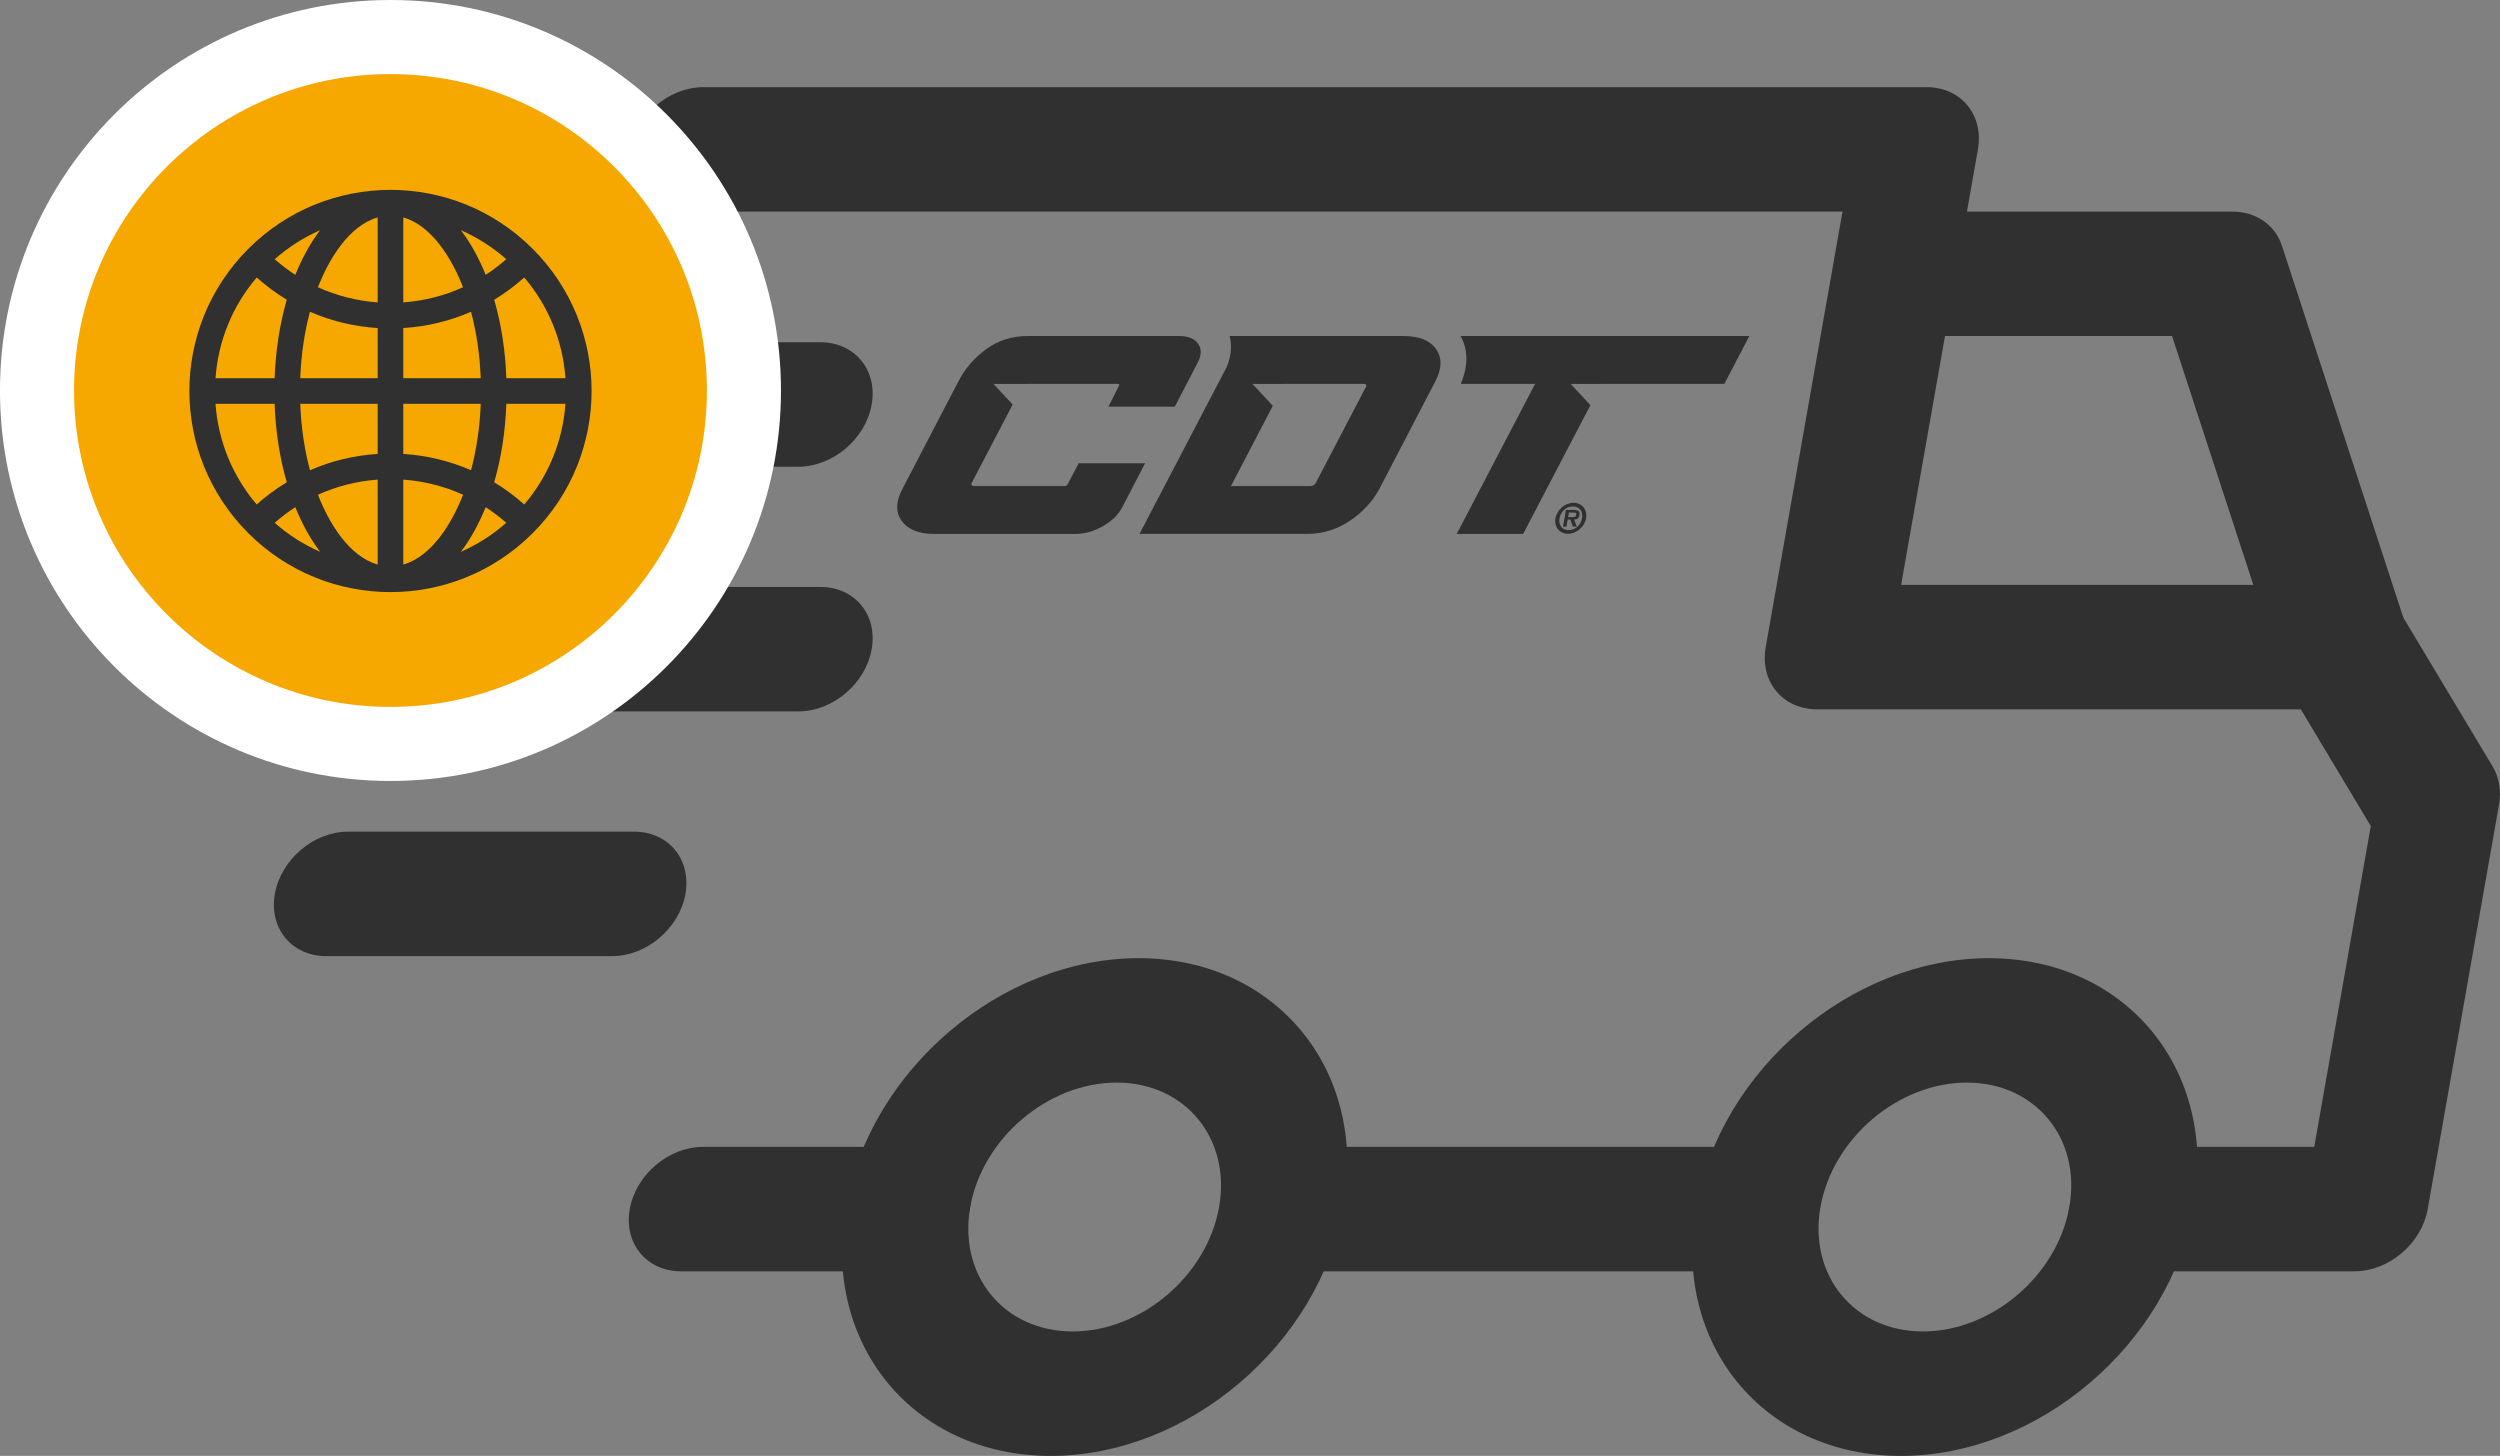
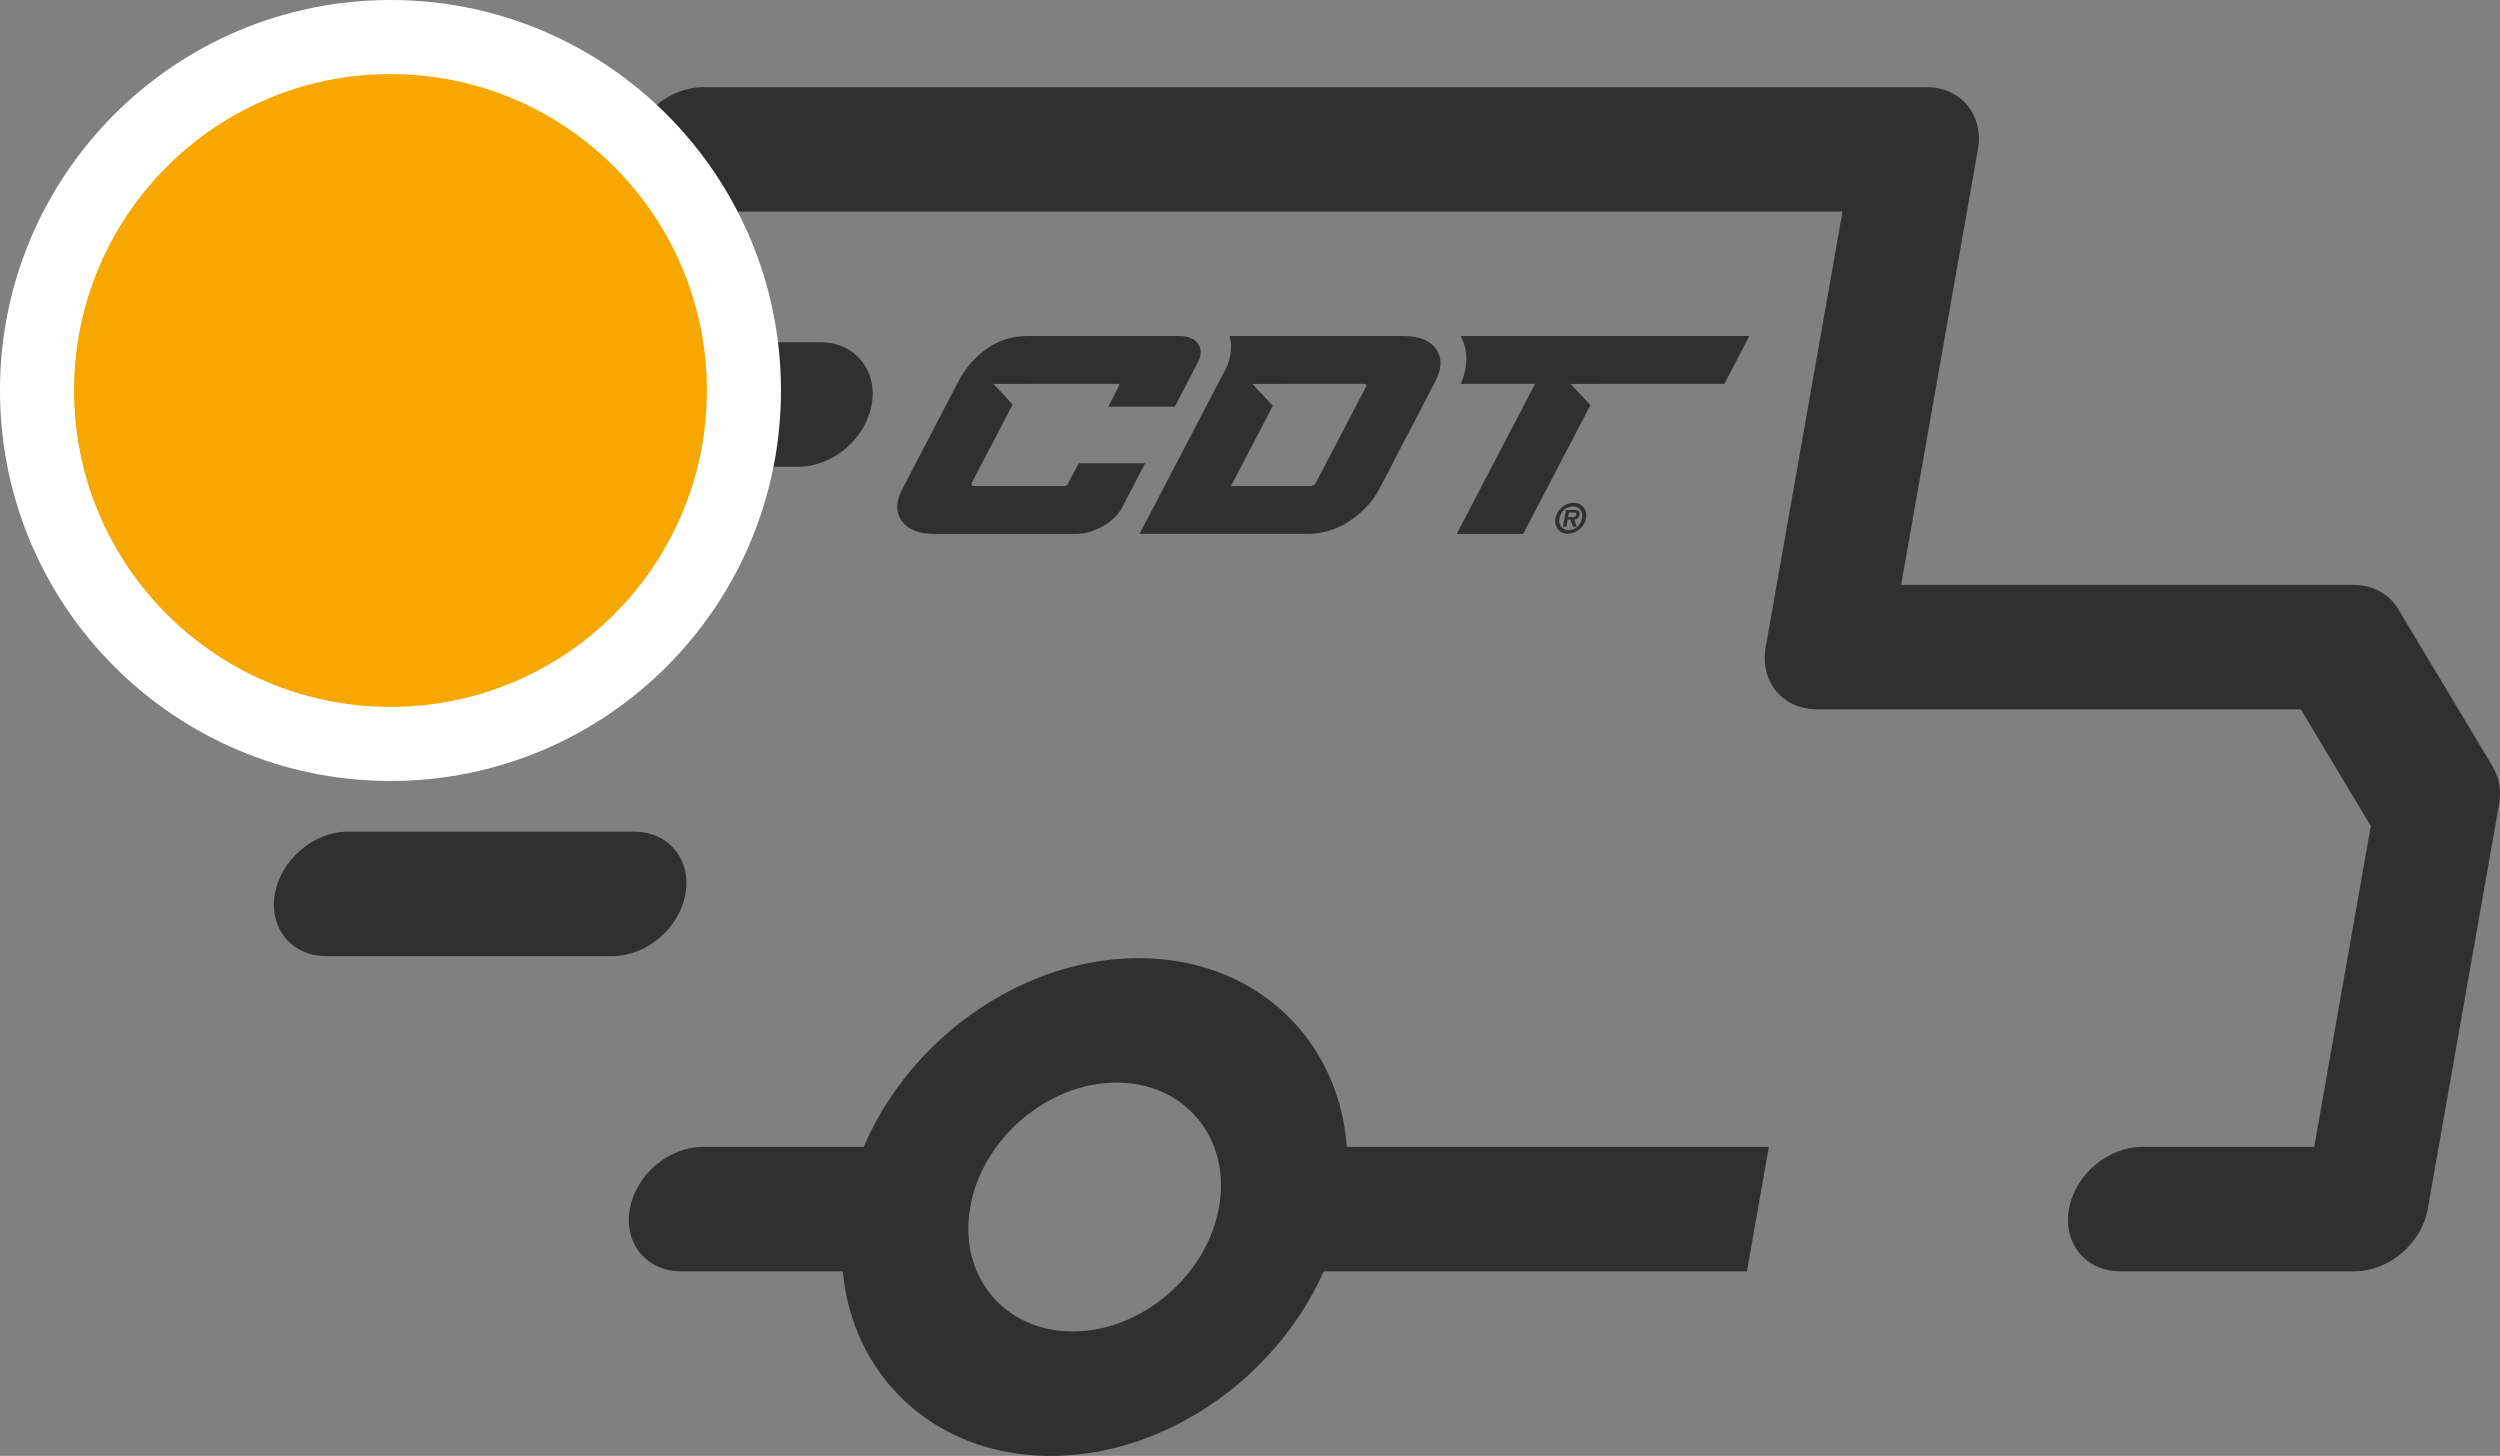
<svg xmlns="http://www.w3.org/2000/svg" version="1.1" id="Layer_1" x="0px" y="0px" width="145.726px" height="84.864px" viewBox="63.804 449.632 145.726 84.864" enable-background="new 63.804 449.632 145.726 84.864" xml:space="preserve">
  <rect x="63.804" y="449.632" width="145.726" height="84.864" fill="#808080" stroke="none" />
  <path fill="#303030" d="M100.772,498.11H84.091c-2.003,0-3.912,1.625-4.266,3.627c-0.353,2.004,0.984,3.627,2.986,3.627h16.683   c2.002,0,3.912-1.623,4.266-3.627C104.112,499.735,102.775,498.11,100.772,498.11" />
-   <path fill="#303030" d="M111.629,483.846H80.683c-2.003,0-3.913,1.623-4.267,3.627c-0.353,2.003,0.984,3.626,2.988,3.626h30.945   c2.004,0,3.913-1.623,4.266-3.626C114.969,485.469,113.632,483.846,111.629,483.846" />
  <path fill="#303030" d="M111.629,469.583H80.683c-2.003,0-3.913,1.623-4.267,3.627c-0.353,2.002,0.984,3.627,2.988,3.627h30.945   c2.004,0,3.913-1.625,4.266-3.627C114.969,471.206,113.632,469.583,111.629,469.583" />
-   <path fill="#303030" d="M179.731,505.485c-8,0-15.654,6.506-17.064,14.506c-1.41,7.998,3.949,14.506,11.949,14.506   c7.998,0,15.652-6.508,17.062-14.506C193.088,511.991,187.729,505.485,179.731,505.485 M175.893,527.243   c-4,0-6.678-3.252-5.973-7.252s4.531-7.254,8.531-7.254s6.68,3.254,5.975,7.254S179.893,527.243,175.893,527.243" />
  <path fill="#303030" d="M130.168,505.485c-7.999,0-15.653,6.506-17.064,14.506c-1.409,7.998,3.95,14.506,11.949,14.506   c7.998,0,15.654-6.508,17.064-14.506C143.528,511.991,138.168,505.485,130.168,505.485 M126.333,527.243   c-4,0-6.679-3.252-5.974-7.252s4.531-7.254,8.533-7.254c3.998,0,6.678,3.254,5.973,7.254S130.333,527.243,126.333,527.243" />
-   <path fill="#303030" d="M196.821,463.963c-0.4-1.225-1.518-1.996-2.891-1.996h-19.098l-1.279,7.252h16.861l6.414,19.641l7.057-3.258   L196.821,463.963z" />
  <polygon fill="#303030" points="139.471,516.485 166.911,516.485 165.633,523.737 138.192,523.737 " />
  <path fill="#303030" d="M117.35,516.485h-12.572c-2.002,0-3.912,1.623-4.266,3.627c-0.354,2.002,0.984,3.625,2.988,3.625h12.571   c2.003,0,3.912-1.623,4.266-3.625C120.689,518.108,119.354,516.485,117.35,516.485" />
  <path fill="#303030" d="M209.104,494.315l-5.514-9.188c-0.529-0.885-1.494-1.402-2.615-1.402h-26.354l4.477-25.385   c0.352-2.003-0.984-3.627-2.986-3.627h-71.308c-2.003,0-3.913,1.624-4.266,3.627c-0.354,2.004,0.984,3.627,2.987,3.627h67.68   l-4.477,25.385c-0.352,2.002,0.984,3.627,2.988,3.627h28.203l4.08,6.803l-3.297,18.703H188.67c-2.004,0-3.912,1.623-4.266,3.626   s0.984,3.626,2.986,3.626h13.66c2.004,0,3.912-1.623,4.266-3.626l4.156-23.571C209.616,495.735,209.485,494.951,209.104,494.315" />
  <path fill="#303030" d="M133.641,469.668c-0.211-0.299-0.58-0.449-1.107-0.449h-8.83c-0.909,0-1.712,0.254-2.409,0.762   s-1.236,1.129-1.617,1.867l-3.268,6.278c-0.395,0.737-0.41,1.358-0.048,1.866c0.364,0.508,1,0.762,1.908,0.762h8.238   c0.527,0,1.053-0.15,1.58-0.449c0.525-0.299,0.9-0.662,1.125-1.09l1.338-2.578h-3.871l-0.631,1.201   c-0.039,0.086-0.111,0.128-0.217,0.128h-5.215c-0.172,0-0.225-0.069-0.159-0.208l2.373-4.545l-1.115-1.203h1.978   c0.012,0,0.021-0.004,0.035-0.004h5.215c0.105,0,0.131,0.043,0.078,0.129l-0.609,1.201h3.871l1.34-2.578   C133.846,470.331,133.852,469.967,133.641,469.668" />
  <path fill="#303030" d="M147.514,469.981c-0.355-0.507-0.988-0.762-1.898-0.762h-9.178h-0.186h-0.773   c0.252,0.943-0.168,1.791-0.168,1.791l0.006,0.002l-5.09,9.741h9.76c0.908,0,1.74-0.253,2.496-0.761   c0.758-0.508,1.332-1.129,1.727-1.865l3.268-6.281C147.86,471.11,147.872,470.489,147.514,469.981 M143.409,472.215l-2.895,5.543   c-0.066,0.139-0.184,0.208-0.354,0.208h-4.604l2.441-4.679l-1.186-1.276h1.852l0.002-0.004h4.604   C143.442,472.007,143.489,472.077,143.409,472.215" />
  <path fill="#303030" d="M165.774,469.219l-1.457,2.788h-7.158l-0.002,0.003h-1.797l1.148,1.24l-3.918,7.504h-3.873l4.568-8.747   h-4.334c0.441-1.024,0.438-1.995-0.01-2.788H165.774z" />
  <path fill="#303030" d="M154.473,479.842c0.088-0.498,0.555-0.902,1.051-0.902c0.492,0,0.82,0.404,0.732,0.902   s-0.559,0.904-1.051,0.904C154.709,480.747,154.385,480.34,154.473,479.842 M156.022,479.842c0.07-0.402-0.154-0.689-0.535-0.689   c-0.389,0-0.707,0.287-0.779,0.689c-0.07,0.402,0.146,0.689,0.535,0.689C155.625,480.532,155.952,480.245,156.022,479.842    M155.721,480.333h-0.234l-0.141-0.412h-0.16l-0.072,0.412h-0.203l0.172-0.975h0.467c0.252,0,0.361,0.069,0.322,0.298   c-0.033,0.182-0.141,0.252-0.311,0.265L155.721,480.333z M155.477,479.776c0.109,0.002,0.189-0.023,0.211-0.146   c0.021-0.131-0.119-0.122-0.211-0.122h-0.219l-0.047,0.268H155.477z" />
  <path fill="#FFFFFF" d="M86.566,449.632c12.57,0,22.761,10.19,22.761,22.761c0,12.571-10.19,22.762-22.761,22.762   c-12.572,0-22.763-10.19-22.763-22.762C63.804,459.823,73.994,449.632,86.566,449.632" />
  <path fill="#F6A800" d="M86.566,453.95c10.186,0,18.443,8.258,18.443,18.443c0,10.188-8.258,18.445-18.443,18.445   c-10.188,0-18.445-8.258-18.445-18.445C68.121,462.208,76.379,453.95,86.566,453.95" />
-   <path fill="#303030" d="M94.853,464.135c-4.579-4.58-11.994-4.58-16.574,0c-4.58,4.581-4.581,11.994,0,16.576   c4.58,4.58,11.994,4.58,16.574,0S99.434,468.717,94.853,464.135 M94.363,479.04c-0.548-0.489-1.134-0.922-1.752-1.296   c0.409-1.409,0.65-2.961,0.708-4.573h3.445C96.609,475.344,95.773,477.382,94.363,479.04 M76.366,473.17h3.445   c0.058,1.612,0.3,3.164,0.708,4.573c-0.618,0.374-1.204,0.807-1.752,1.296C77.357,477.382,76.521,475.344,76.366,473.17    M78.768,465.807c0.548,0.489,1.134,0.923,1.752,1.296c-0.408,1.409-0.65,2.961-0.708,4.573h-3.445   C76.521,469.502,77.357,467.463,78.768,465.807 M85.818,467.258c-1.218-0.088-2.393-0.388-3.48-0.883   c0.633-1.631,1.8-3.586,3.48-4.07V467.258z M85.818,468.754v2.922h-4.512c0.051-1.363,0.244-2.674,0.565-3.871   C83.11,468.346,84.44,468.668,85.818,468.754 M85.818,473.17v2.922c-1.378,0.086-2.708,0.41-3.946,0.951   c-0.321-1.199-0.515-2.51-0.565-3.873H85.818z M85.818,477.59v4.951c-1.681-0.484-2.848-2.439-3.48-4.07   C83.426,477.977,84.601,477.676,85.818,477.59 M87.312,477.59c1.219,0.086,2.394,0.387,3.482,0.881   c-0.634,1.631-1.801,3.586-3.482,4.07V477.59z M87.312,476.092v-2.922h4.514c-0.052,1.363-0.245,2.674-0.566,3.873   C90.021,476.502,88.69,476.178,87.312,476.092 M87.312,471.676v-2.922c1.379-0.086,2.71-0.408,3.947-0.949   c0.321,1.197,0.515,2.508,0.566,3.871H87.312z M87.312,467.258v-4.953c1.682,0.484,2.849,2.439,3.482,4.07   C89.705,466.871,88.53,467.17,87.312,467.258 M90.667,463.049c0.956,0.42,1.848,0.986,2.647,1.691   c-0.381,0.336-0.782,0.641-1.201,0.912C91.74,464.731,91.266,463.834,90.667,463.049 M81.018,465.653   c-0.419-0.271-0.82-0.576-1.201-0.912c0.8-0.705,1.691-1.271,2.647-1.691C81.866,463.834,81.391,464.731,81.018,465.653    M81.018,479.194c0.373,0.922,0.849,1.818,1.446,2.604c-0.956-0.42-1.848-0.986-2.647-1.691   C80.197,479.77,80.599,479.467,81.018,479.194 M92.113,479.194c0.419,0.273,0.82,0.576,1.201,0.912   c-0.8,0.705-1.691,1.271-2.647,1.691C91.266,481.012,91.74,480.116,92.113,479.194 M93.319,471.676   c-0.058-1.612-0.299-3.164-0.706-4.572c0.617-0.374,1.202-0.808,1.75-1.297c1.41,1.656,2.246,3.695,2.401,5.869H93.319z" />
</svg>